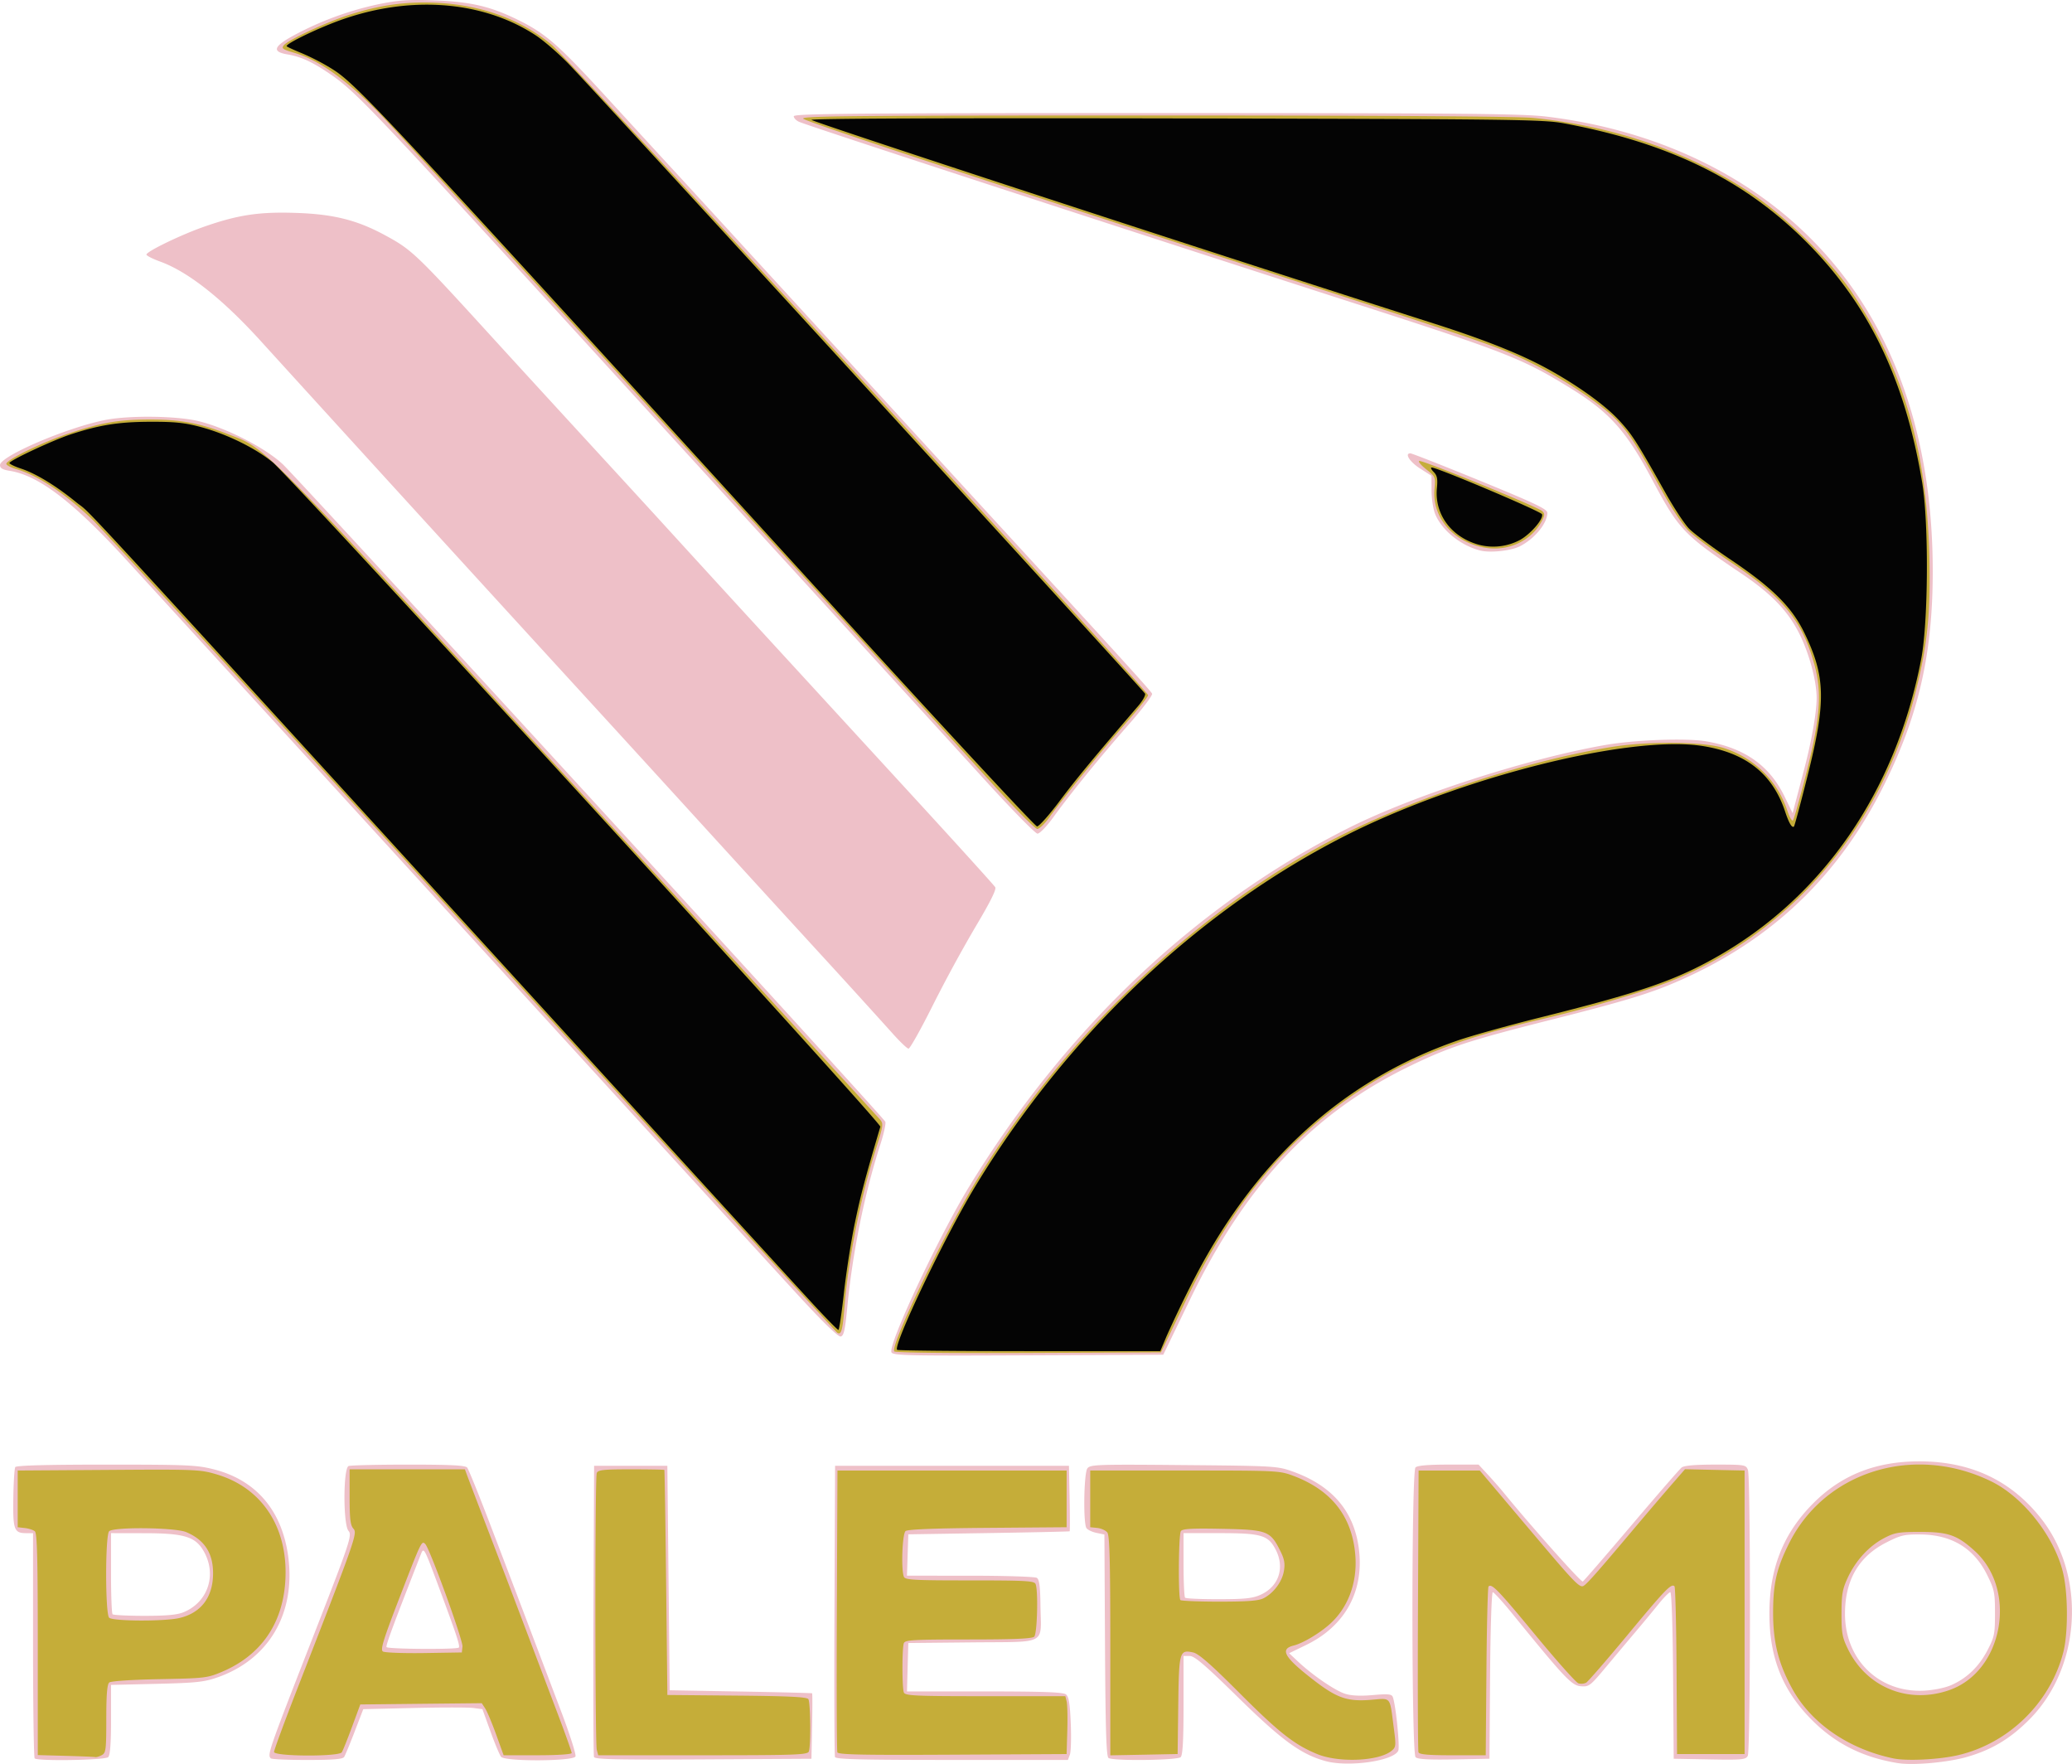
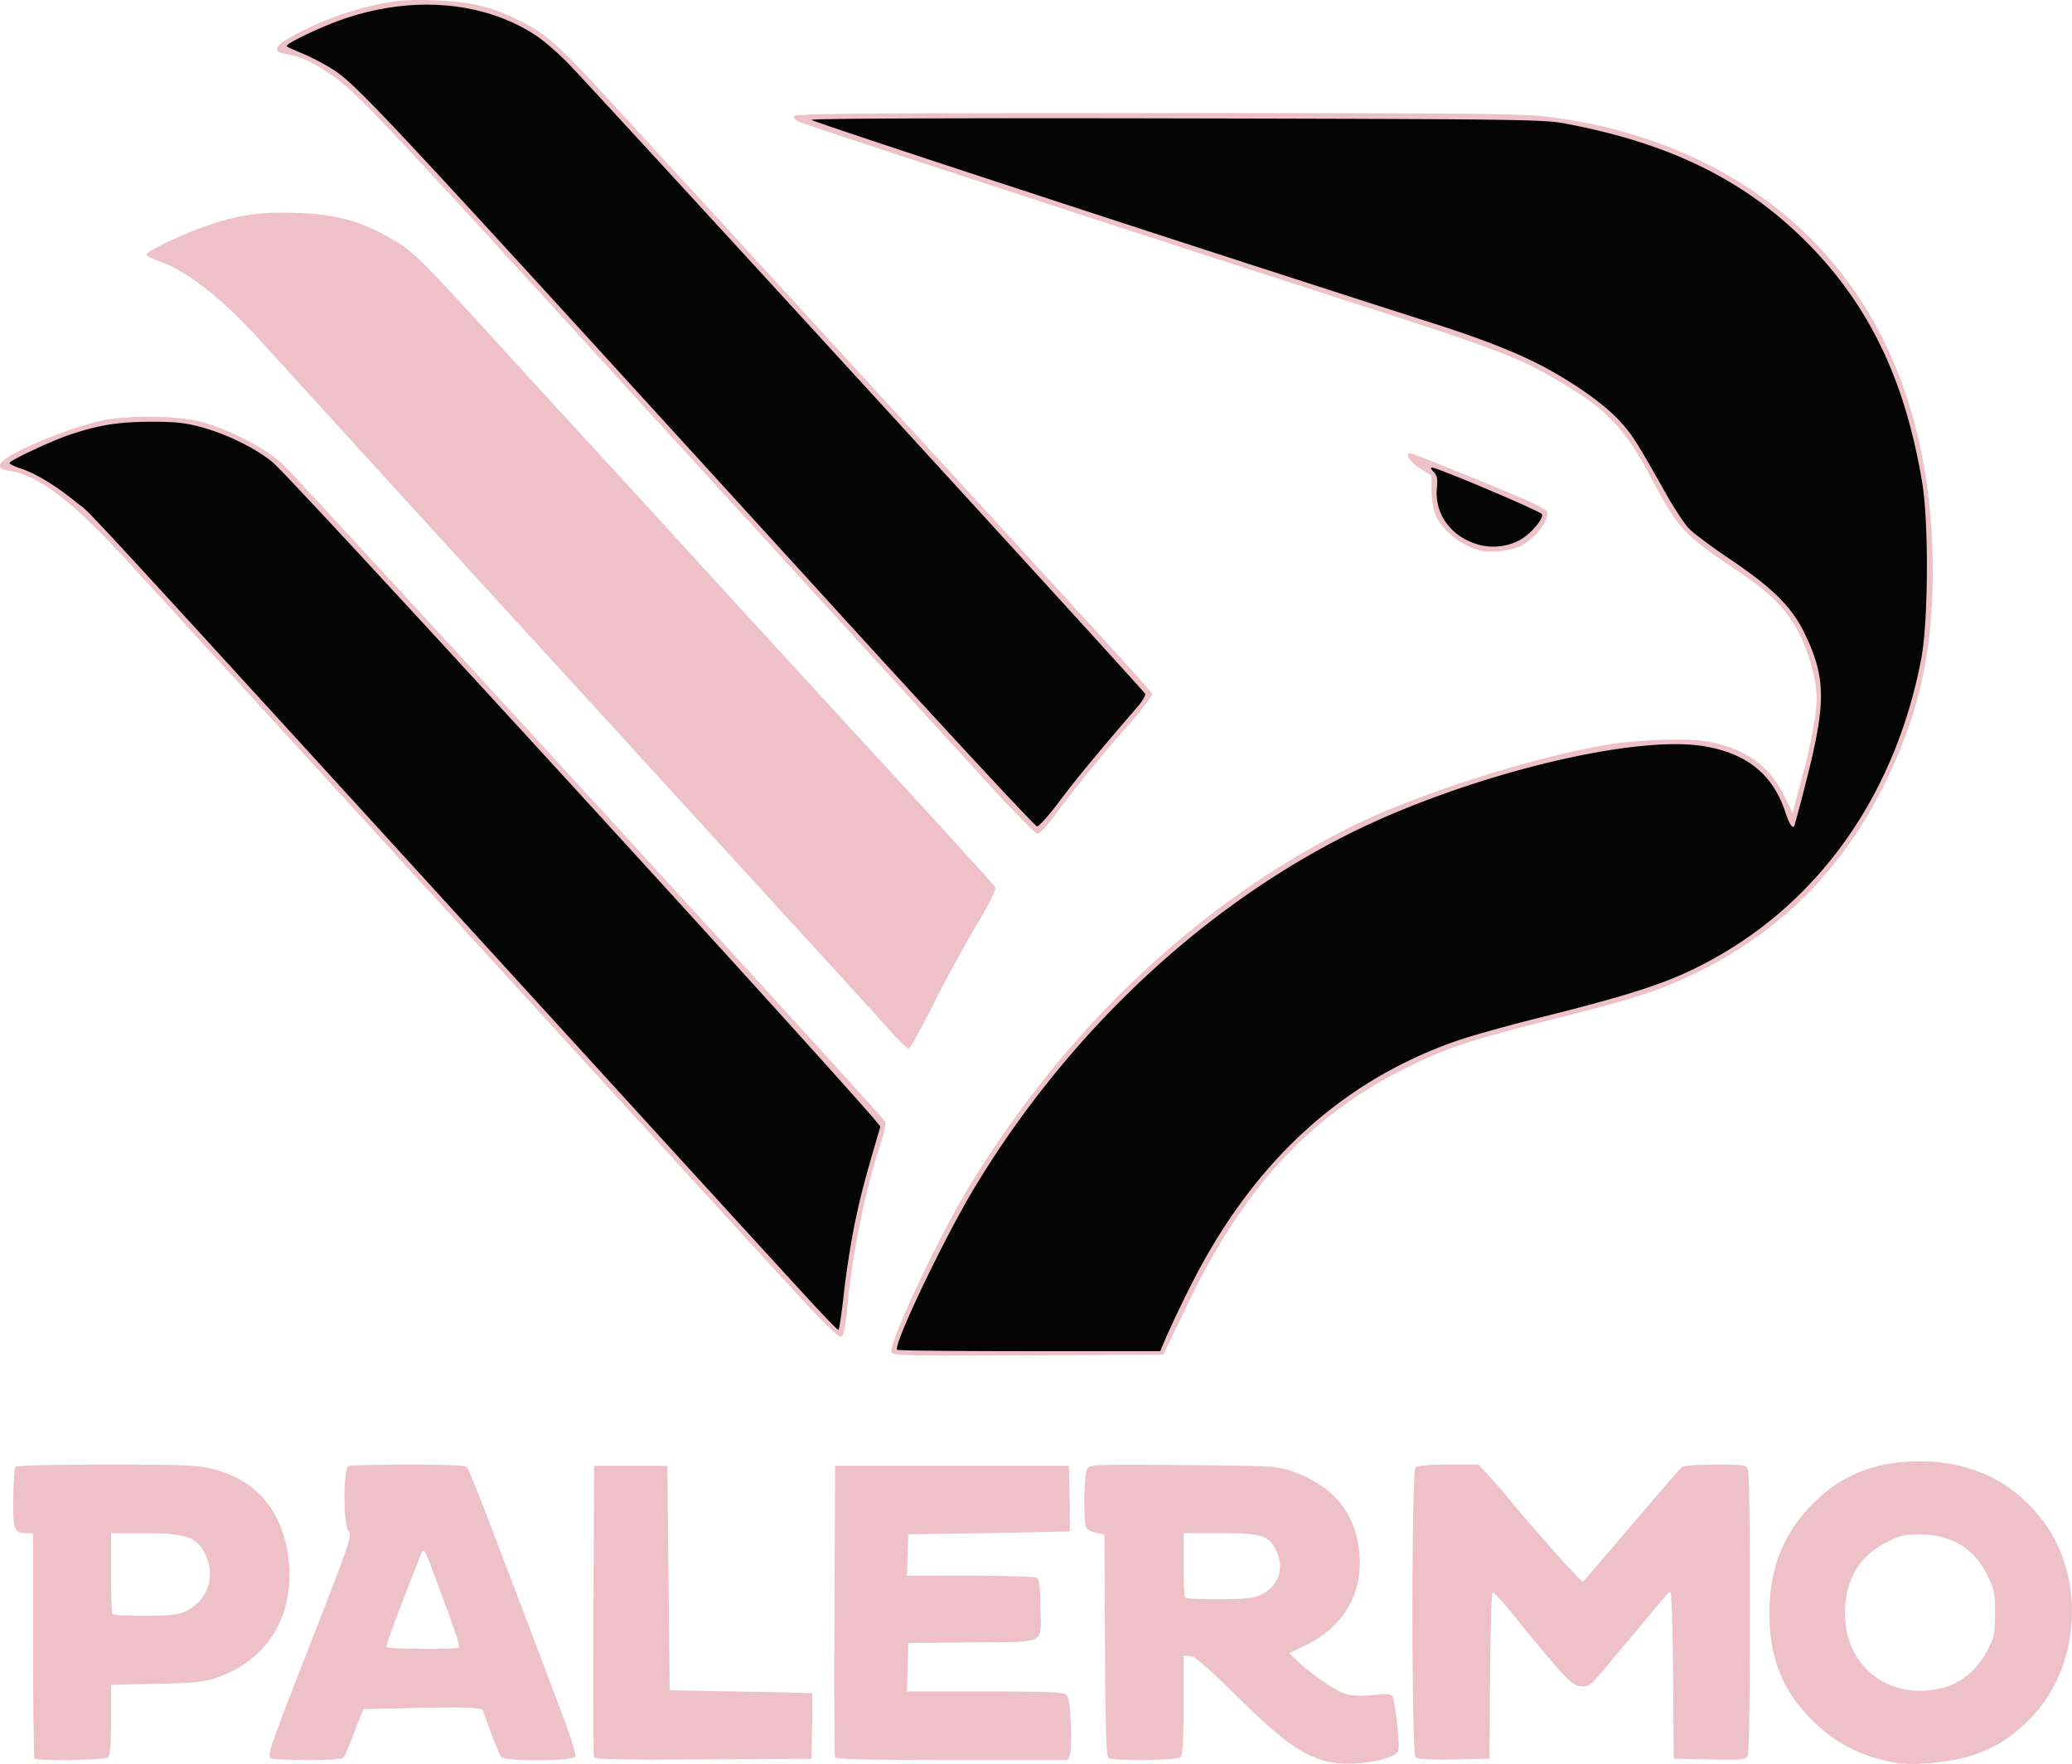
<svg xmlns="http://www.w3.org/2000/svg" viewBox="0 0 89.96 76.57">
  <g stroke-width=".265">
    <path fill="#eec0c8" d="M57.54 76.445c-1.065-.298-1.89-.9-3.809-2.785-1.412-1.386-1.867-1.775-2.077-1.775h-.268v2.133c0 1.523-.036 2.169-.124 2.257-.14.14-2.918.175-3.132.039-.098-.062-.133-1.2-.154-4.892l-.026-4.81-.347-.072c-.19-.039-.386-.133-.434-.209-.145-.229-.11-2.38.041-2.588.123-.169.407-.179 4.18-.145 3.917.034 4.068.043 4.714.272 1.71.606 2.664 1.7 2.887 3.31.258 1.862-.574 3.401-2.288 4.23l-.733.355.4.374c.624.584 1.591 1.245 2.028 1.386.27.086.659.105 1.206.057.667-.058.819-.043.867.083.131.341.316 2.18.235 2.338-.227.446-2.177.718-3.166.442m-2.803-7.22c.78-.355 1.053-1.164.654-1.946-.328-.642-.619-.727-2.464-.727h-1.541v1.367c0 .752.03 1.398.068 1.436s.695.067 1.461.066c1.145-.002 1.47-.037 1.822-.196m27.675 7.312c-1.504-.242-2.685-.826-3.702-1.83-1.307-1.292-1.888-2.726-1.888-4.66 0-1.968.603-3.486 1.904-4.791 1.226-1.23 2.716-1.82 4.609-1.82 2.239 0 4.007.838 5.313 2.52 1.942 2.501 1.696 6.447-.543 8.69-.837.837-1.619 1.306-2.702 1.62-.823.239-2.338.376-2.991.27m2.313-3.39c.677-.3 1.194-.799 1.565-1.51.3-.573.326-.703.326-1.6.001-.897-.026-1.033-.336-1.66q-.86-1.75-2.904-1.766c-.699-.006-.858.032-1.485.352-1.195.61-1.787 1.634-1.787 3.093 0 1.996 1.484 3.436 3.436 3.335.423-.022.91-.122 1.185-.244M1.505 76.33c-.038-.037-.07-2.253-.07-4.923v-4.854h-.3c-.523 0-.578-.15-.557-1.518.01-.683.049-1.29.085-1.349.045-.072 1.343-.108 3.942-.108 3.549 0 3.944.018 4.686.207 1.827.465 2.954 1.787 3.222 3.778.333 2.476-.84 4.476-3.082 5.255-.57.198-.934.236-2.636.276l-1.974.047v1.506c0 1.034-.039 1.544-.123 1.629-.133.132-3.066.182-3.194.054m6.473-6.347c1.079-.45 1.459-1.674.838-2.696-.356-.586-.855-.73-2.534-.732l-1.461-.003v1.727c0 .95.03 1.757.068 1.795.038.037.662.068 1.388.068.96 0 1.423-.043 1.7-.159m3.783 6.347c-.159-.158-.11-.3 1.828-5.265 1.603-4.11 1.71-4.427 1.545-4.61-.237-.26-.234-2.724.003-2.815.089-.034 1.26-.062 2.603-.062 1.828 0 2.466.032 2.545.128.057.07.475 1.098.928 2.282.754 1.972 1.166 3.056 3.164 8.335.368.974.644 1.84.611 1.923-.081.212-3.055.227-3.23.016-.062-.075-.27-.571-.462-1.103l-.349-.965-.396-.052c-.218-.028-1.382-.028-2.587 0l-2.19.052-.374.974c-.206.536-.412 1.032-.457 1.103-.06.093-.499.128-1.599.128-.833 0-1.546-.03-1.583-.069m8.16-4.81c.065-.064-.088-.526-.86-2.608-.65-1.747-.659-1.765-.788-1.436-1.2 3.07-1.53 3.958-1.489 4.023.056.09 3.049.11 3.138.021m5.87 4.752c-.027-.071-.037-2.945-.022-6.386l.026-6.257h3.18l.051 4.872.051 4.872 3.077.055c1.693.03 3.09.065 3.106.077s.016.657 0 1.432l-.029 1.41-4.695.027c-3.701.021-4.705 0-4.744-.102m10.462-.001c-.027-.071-.037-2.944-.023-6.385l.027-6.257h10.154l.029 1.41c.015.776.015 1.42 0 1.433-.016.012-1.598.047-3.516.077l-3.487.055-.03.897-.03.898 2.748.001c1.511 0 2.812.043 2.891.093.108.068.148.373.158 1.203.022 1.74.343 1.566-2.94 1.598l-2.797.028-.03 1.051-.029 1.051h3.369c2.54 0 3.409.032 3.532.128.126.1.174.386.21 1.257.026.62.009 1.232-.038 1.359l-.086.23h-5.032c-3.93 0-5.042-.027-5.08-.128m25.207.007c-.18-.18-.182-12.397-.003-12.577.083-.083.55-.123 1.43-.123h1.308l.404.436c.223.24.537.597.697.795 1.164 1.428 3.355 3.888 3.424 3.845.047-.029.996-1.125 2.108-2.436s2.094-2.441 2.182-2.512c.108-.087.575-.128 1.475-.128 1.273 0 1.319.008 1.405.232.122.322.115 12.181-.007 12.412-.087.164-.25.18-1.656.154l-1.56-.029-.026-3.615c-.016-2.114-.066-3.615-.121-3.615-.052 0-.271.219-.486.486a82 82 0 0 1-1.007 1.216c-.339.4-.932 1.107-1.319 1.57-.667.799-.721.84-1.076.81-.396-.033-.692-.347-2.959-3.134-.424-.522-.812-.948-.861-.948-.05 0-.103 1.626-.117 3.615l-.027 3.615-1.541.029c-1.112.02-1.576-.007-1.667-.098M38.703 58.701c-.138-.36 2.054-5.028 3.385-7.208 4.202-6.881 9.9-12.259 16.488-15.563 2.805-1.407 7.737-3 11.118-3.59 1.298-.227 3.539-.307 4.396-.158 1.662.29 2.74 1.052 3.392 2.398l.349.721.118-.452.362-1.375c.34-1.284.562-2.54.562-3.175 0-.738-.325-1.944-.755-2.798-.496-.985-1.212-1.728-2.504-2.599-2.54-1.71-2.717-1.898-3.917-4.146-1.087-2.038-1.824-2.861-3.47-3.879-2.11-1.306-2.792-1.575-9.412-3.708-10.918-3.52-23.735-7.707-24.122-7.881-.127-.057-.23-.166-.23-.241 0-.115 2.652-.138 15.72-.138 13.49 0 15.903.023 17 .157 4.39.539 8.263 2.272 11.11 4.972 3.704 3.512 5.622 8.55 5.621 14.766 0 3.57-.612 6.25-2.12 9.285-1.855 3.734-4.59 6.444-8.278 8.203-1.551.74-2.56 1.063-6.128 1.964-3.627.916-4.466 1.191-6.207 2.037-4.176 2.03-7.104 5.142-9.507 10.104l-1.043 2.154-.125.257-5.871.026c-5.227.024-5.878.01-5.932-.133m-4.005-2.427c-.898-.976-6.058-6.62-11.465-12.544A16390 16390 0 0 0 5.466 24.283c-2.296-2.505-3.79-3.645-5.04-3.844-.314-.05-.426-.116-.426-.25 0-.385 2.892-1.625 4.564-1.957 1.038-.207 3.103-.182 4.052.048 1.207.293 2.907 1.163 3.663 1.875.768.724 26.077 28.335 26.159 28.539.031.078-.064.516-.212.974-.682 2.104-1.207 4.679-1.435 7.036-.1 1.04-.155 1.286-.291 1.313-.108.02-.753-.603-1.802-1.743m4.02-11.452a544 544 0 0 0-3.281-3.606 3579 3579 0 0 1-4.869-5.327c-1.21-1.328-3.449-3.78-4.974-5.446A6217 6217 0 0 1 11.37 14.858c-1.684-1.863-3.185-3.054-4.413-3.502-.33-.12-.599-.257-.599-.305 0-.132 1.47-.845 2.462-1.195 1.5-.529 2.428-.67 4.051-.613 1.621.056 2.629.31 3.846.968 1.16.628 1.327.786 4.573 4.344.954 1.046 2.73 2.984 3.946 4.308s2.728 2.97 3.36 3.662a2477 2477 0 0 0 5.706 6.232l5.59 6.089c1.78 1.939 3.273 3.59 3.319 3.668.056.096-.226.66-.85 1.705a63 63 0 0 0-1.868 3.435c-.515 1.029-.986 1.87-1.048 1.867-.061-.002-.389-.317-.727-.699m3.99-11.019c-1.19-1.31-4.93-5.406-8.308-9.105-3.379-3.698-7.089-7.76-8.244-9.026C16.044 4.597 15.436 3.957 14.276 3.176c-.746-.503-1.215-.716-1.804-.816-.672-.115-.598-.342.266-.814A13.8 13.8 0 0 1 16.411.188c.898-.185 1.306-.213 2.461-.17 1.57.057 2.436.26 3.642.857 1.176.581 1.736 1.072 3.793 3.316 1.06 1.157 2.373 2.588 2.92 3.18s3.616 3.938 6.821 7.436l7.287 7.949c5.298 5.767 6.64 7.245 6.686 7.357.028.069-.427.669-1.011 1.333-1.236 1.405-2.492 2.948-3.256 4.002-.306.423-.613.742-.71.74-.094-.003-1.146-1.076-2.336-2.385m21.55-9.907c-.847-.222-1.653-.875-1.944-1.573-.087-.21-.16-.671-.16-1.026l-.003-.644-.484-.308c-.455-.288-.7-.666-.433-.666.066 0 1.43.537 3.033 1.193 2.387.978 2.914 1.229 2.914 1.39 0 .455-.557 1.132-1.197 1.454-.39.197-1.3.292-1.726.18" />
-     <path fill="#c5ad39" d="M57.186 76.142c-.99-.407-1.655-.93-3.402-2.681-1.21-1.212-1.74-1.675-1.978-1.728-.597-.13-.619-.054-.65 2.291l-.027 2.117-1.461.029-1.462.028v-4.752c0-3.645-.03-4.792-.128-4.92-.07-.092-.267-.181-.436-.199l-.308-.032v-2.461h4.103c4.01 0 4.116.005 4.718.231 1.667.628 2.562 1.78 2.69 3.466.09 1.188-.324 2.28-1.135 2.993-.456.4-1.154.811-1.538.906-.63.155-.413.522.908 1.536.975.748 1.43.902 2.431.823.913-.072.818-.188 1.004 1.224.102.772.096.83-.102.992-.548.448-2.29.523-3.227.137m-2.32-6.766c.436-.226.8-.715.878-1.183.056-.328.02-.518-.17-.895-.422-.842-.566-.895-2.518-.933-1.325-.026-1.72-.003-1.787.102-.101.16-.12 2.89-.02 2.99.037.038.801.069 1.697.069 1.23 0 1.7-.037 1.92-.15m27.34 6.955c-1.939-.404-3.563-1.519-4.384-3.01-.61-1.108-.84-2.028-.839-3.334.003-1.266.157-1.926.708-3.02 1.57-3.116 5.433-4.29 8.763-2.661 1.427.698 2.805 2.482 3.14 4.065.198.929.192 2.557-.01 3.345-.563 2.19-2.364 3.956-4.559 4.472-.825.193-2.233.265-2.818.143m2.434-2.968c2.332-.818 2.969-4.346 1.09-6.043-.756-.684-1.145-.82-2.344-.82-.97 0-1.129.028-1.596.274-.65.343-1.22.966-1.568 1.714-.23.493-.268.717-.27 1.55-.002.861.032 1.043.284 1.556.817 1.665 2.628 2.392 4.404 1.77M2.846 76.22l-1.205-.033v-4.805c0-3.718-.029-4.828-.128-4.91-.07-.059-.267-.122-.436-.141l-.308-.035v-2.462l3.947-.026c3.795-.026 3.976-.019 4.698.196 2.006.595 3.132 2.37 2.97 4.679-.13 1.84-1.082 3.187-2.75 3.891-.629.266-.755.28-2.71.317-1.199.023-2.105.083-2.18.145-.092.076-.129.525-.129 1.577 0 1.35-.016 1.48-.198 1.577-.109.059-.236.096-.282.084s-.626-.036-1.289-.054m4.939-5.982c.946-.218 1.466-.908 1.466-1.943 0-.881-.377-1.457-1.172-1.789-.482-.201-3.146-.23-3.34-.036-.173.173-.173 3.581 0 3.754.153.154 2.395.165 3.046.014m4.113 5.813c0-.079.455-1.313 1.011-2.744 2.537-6.523 2.616-6.748 2.436-6.948-.132-.145-.165-.423-.165-1.379v-1.197h5.005l.104.282c.057.155.457 1.205.89 2.334.71 1.85 1.16 3.038 3.068 8.082.316.835.574 1.562.574 1.616 0 .056-.618.097-1.478.097h-1.477l-.324-.898c-.178-.493-.391-1.002-.474-1.13l-.152-.232-2.636.027-2.637.028-.36.974c-.198.536-.397 1.032-.443 1.103-.127.196-2.942.182-2.942-.015m8.181-4.575c.029-.268-1.417-4.252-1.615-4.45-.158-.158-.164-.146-1.133 2.365-.695 1.803-.824 2.223-.706 2.3.08.05.883.08 1.786.067l1.64-.026zm5.832 4.487c-.08-.303-.083-11.806-.002-12.018.053-.137.282-.162 1.487-.162.784 0 1.436.012 1.448.026s.048 2.218.077 4.897l.054 4.872 3.02.027c2.26.02 3.041.06 3.102.154.094.15.112 2.036.02 2.272-.055.145-.556.163-4.603.163h-4.54zm10.445.103c-.027-.07-.038-2.852-.023-6.18l.027-6.051h9.949v2.461l-3.428.027c-2.32.018-3.471.064-3.564.14-.142.119-.2 1.652-.075 1.979.055.142.404.162 2.861.162s2.807.02 2.861.162c.118.306.068 2.15-.06 2.279-.09.09-.869.123-2.862.123-2.401 0-2.745.02-2.8.162-.08.211-.08 1.926 0 2.137.056.144.464.163 3.537.163h3.474l.058.23c.032.127.044.693.028 1.257l-.03 1.025-4.952.027c-3.907.021-4.962 0-5.001-.102m25.23 0c-.026-.071-.036-2.852-.022-6.18l.027-6.052h2.657l.606.718 1.82 2.154c1.688 1.998 1.916 2.232 2.08 2.134.157-.094.6-.594 2.068-2.337.564-.67 1.32-1.557 1.68-1.972l.656-.754 1.294.029 1.293.028v12.308h-2.933l-.021-3.607c-.011-1.983-.052-3.638-.09-3.676-.136-.136-.396.132-2.031 2.104-.913 1.1-1.726 2.037-1.807 2.083a.48.48 0 0 1-.334.024c-.102-.032-.943-.977-1.87-2.1-1.61-1.951-1.892-2.243-2.031-2.104-.035.034-.076 1.697-.092 3.695l-.03 3.633h-1.435c-1.054 0-1.448-.034-1.484-.129m-22.76-17.402c-.18-.292 2.252-5.305 3.723-7.67 3.571-5.746 8.655-10.734 14.221-13.952 3.473-2.007 8.875-3.9 13.146-4.608 1.627-.269 4.061-.247 4.948.044 1.308.43 2.303 1.413 2.73 2.697.095.288.208.485.25.437s.295-.94.562-1.983c.618-2.419.707-3.548.373-4.765-.523-1.905-1.375-2.95-3.637-4.46-.784-.523-1.614-1.143-1.847-1.378s-.716-.956-1.076-1.604c-1.182-2.129-1.44-2.538-1.973-3.12-.677-.741-2.357-1.862-3.952-2.638-1.292-.628-1.674-.758-12.293-4.19-11.9-3.844-18.985-6.185-19.126-6.319-.128-.121 2.094-.142 15.246-.142 9.953 0 15.771.038 16.458.107 3.497.353 6.732 1.468 9.421 3.25 1.464.97 3.447 2.91 4.377 4.284 2.243 3.313 3.28 6.84 3.39 11.539.057 2.425-.085 3.818-.595 5.843-1.463 5.814-5.385 10.452-10.612 12.547-1.164.467-3.677 1.208-5.637 1.663-3.67.852-5.96 1.77-8.13 3.256-3.117 2.136-5.377 4.91-7.329 8.999a373 373 0 0 1-.935 1.949l-.127.256-5.758.027c-3.458.015-5.783-.012-5.818-.069m-2.476-.809c-.06-.04-7.205-7.85-15.877-17.354C11.801 30.994 4.397 22.923 4.02 22.564 2.798 21.4 1.644 20.637.69 20.358c-.218-.063-.405-.161-.415-.218-.029-.167 1.542-.935 2.7-1.32 1.467-.487 2.206-.612 3.59-.609 1.292.003 2.107.158 3.326.631 1.721.669 1.126.065 15.176 15.398a12269 12269 0 0 1 13.12 14.332c.181.208.176.247-.18 1.379-.658 2.096-1.187 4.783-1.349 6.857-.074.942-.137 1.159-.307 1.046m6.771-23.793C26.128 15.428 17.244 5.713 16.526 4.979c-1.502-1.536-2.675-2.375-3.761-2.69-.5-.146-.554-.187-.437-.33.185-.224 1.81-.981 2.8-1.304C16.47.218 17.634.057 18.975.122c1.947.095 3.68.733 4.998 1.84.74.62 25.874 28.03 25.874 28.215 0 .068-.447.63-.994 1.249-1.016 1.15-2.68 3.201-3.307 4.074-.192.267-.422.485-.511.484s-.95-.867-1.914-1.923M64.44 23.77c-1.369-.253-2.276-1.327-2.158-2.555.048-.504.039-.526-.361-.843-.226-.179-.361-.342-.301-.362.14-.046 5.156 1.998 5.34 2.176.115.111.112.182-.016.428-.455.87-1.482 1.344-2.504 1.155" />
    <path fill="#040404" d="M38.951 58.596c-.19-.19 2.064-4.906 3.397-7.104 3.987-6.577 9.691-11.98 16.063-15.214 5.013-2.545 12.359-4.388 15.511-3.894 1.888.297 3.04 1.212 3.582 2.845.168.507.302.731.386.647.026-.026.285-.992.576-2.147.82-3.255.8-4.343-.116-6.237-.551-1.14-1.385-1.97-3.218-3.204-.788-.53-1.596-1.132-1.795-1.337-.2-.205-.657-.898-1.018-1.54-1.277-2.272-1.458-2.554-2.036-3.178-.611-.66-1.799-1.512-3.105-2.228-1.17-.64-2.708-1.253-4.92-1.96-9.576-3.057-26.906-8.726-27.024-8.84-.063-.06 5.892-.084 15.795-.065 14.67.03 15.97.046 16.87.213 4.552.845 7.823 2.444 10.518 5.14 2.728 2.73 4.305 6.006 5.04 10.468.289 1.755.265 6.033-.043 7.641-1.099 5.74-4.255 10.33-8.912 12.955-1.808 1.02-3.302 1.53-7.68 2.624-1.354.339-2.946.783-3.539.988-5.05 1.748-8.916 5.307-11.611 10.691a52 52 0 0 0-1.027 2.153l-.27.64h-5.683c-3.125 0-5.709-.025-5.74-.057m-3.635-1.968c-.561-.606-3.465-3.78-6.452-7.051C1.712 19.837 4.17 22.507 3.31 21.803c-.873-.714-1.743-1.244-2.4-1.462-.274-.091-.499-.2-.499-.242 0-.108 1.869-.982 2.644-1.238 1.258-.414 2.091-.547 3.459-.552 1.073-.004 1.503.04 2.204.228 1.118.3 2.37.913 3.118 1.528.899.74 26.44 28.662 26.386 28.845-.66 2.234-.85 2.951-1.101 4.154-.166.79-.381 2.163-.479 3.051s-.206 1.616-.241 1.616-.523-.496-1.084-1.103m1.027-30.109C15.386 3.537 15.461 3.617 14.223 2.874A10 10 0 0 0 13.08 2.3c-.314-.127-.598-.259-.631-.291-.074-.075.941-.59 1.95-.991 3.137-1.247 6.464-1.054 8.856.513.352.23 1.004.796 1.45 1.258 1.388 1.44 24.96 27.19 25.011 27.324.027.07-.106.307-.295.527-1.927 2.244-2.721 3.205-3.42 4.139-.451.603-.89 1.095-.975 1.095s-3.992-4.21-8.683-9.354M64.2 23.645c-1.189-.33-1.923-1.323-1.814-2.453.04-.41.01-.554-.142-.706-.105-.106-.143-.192-.084-.192.247 0 4.741 1.903 4.79 2.029.075.198-.49.857-.958 1.117a2.46 2.46 0 0 1-1.792.205" />
  </g>
</svg>